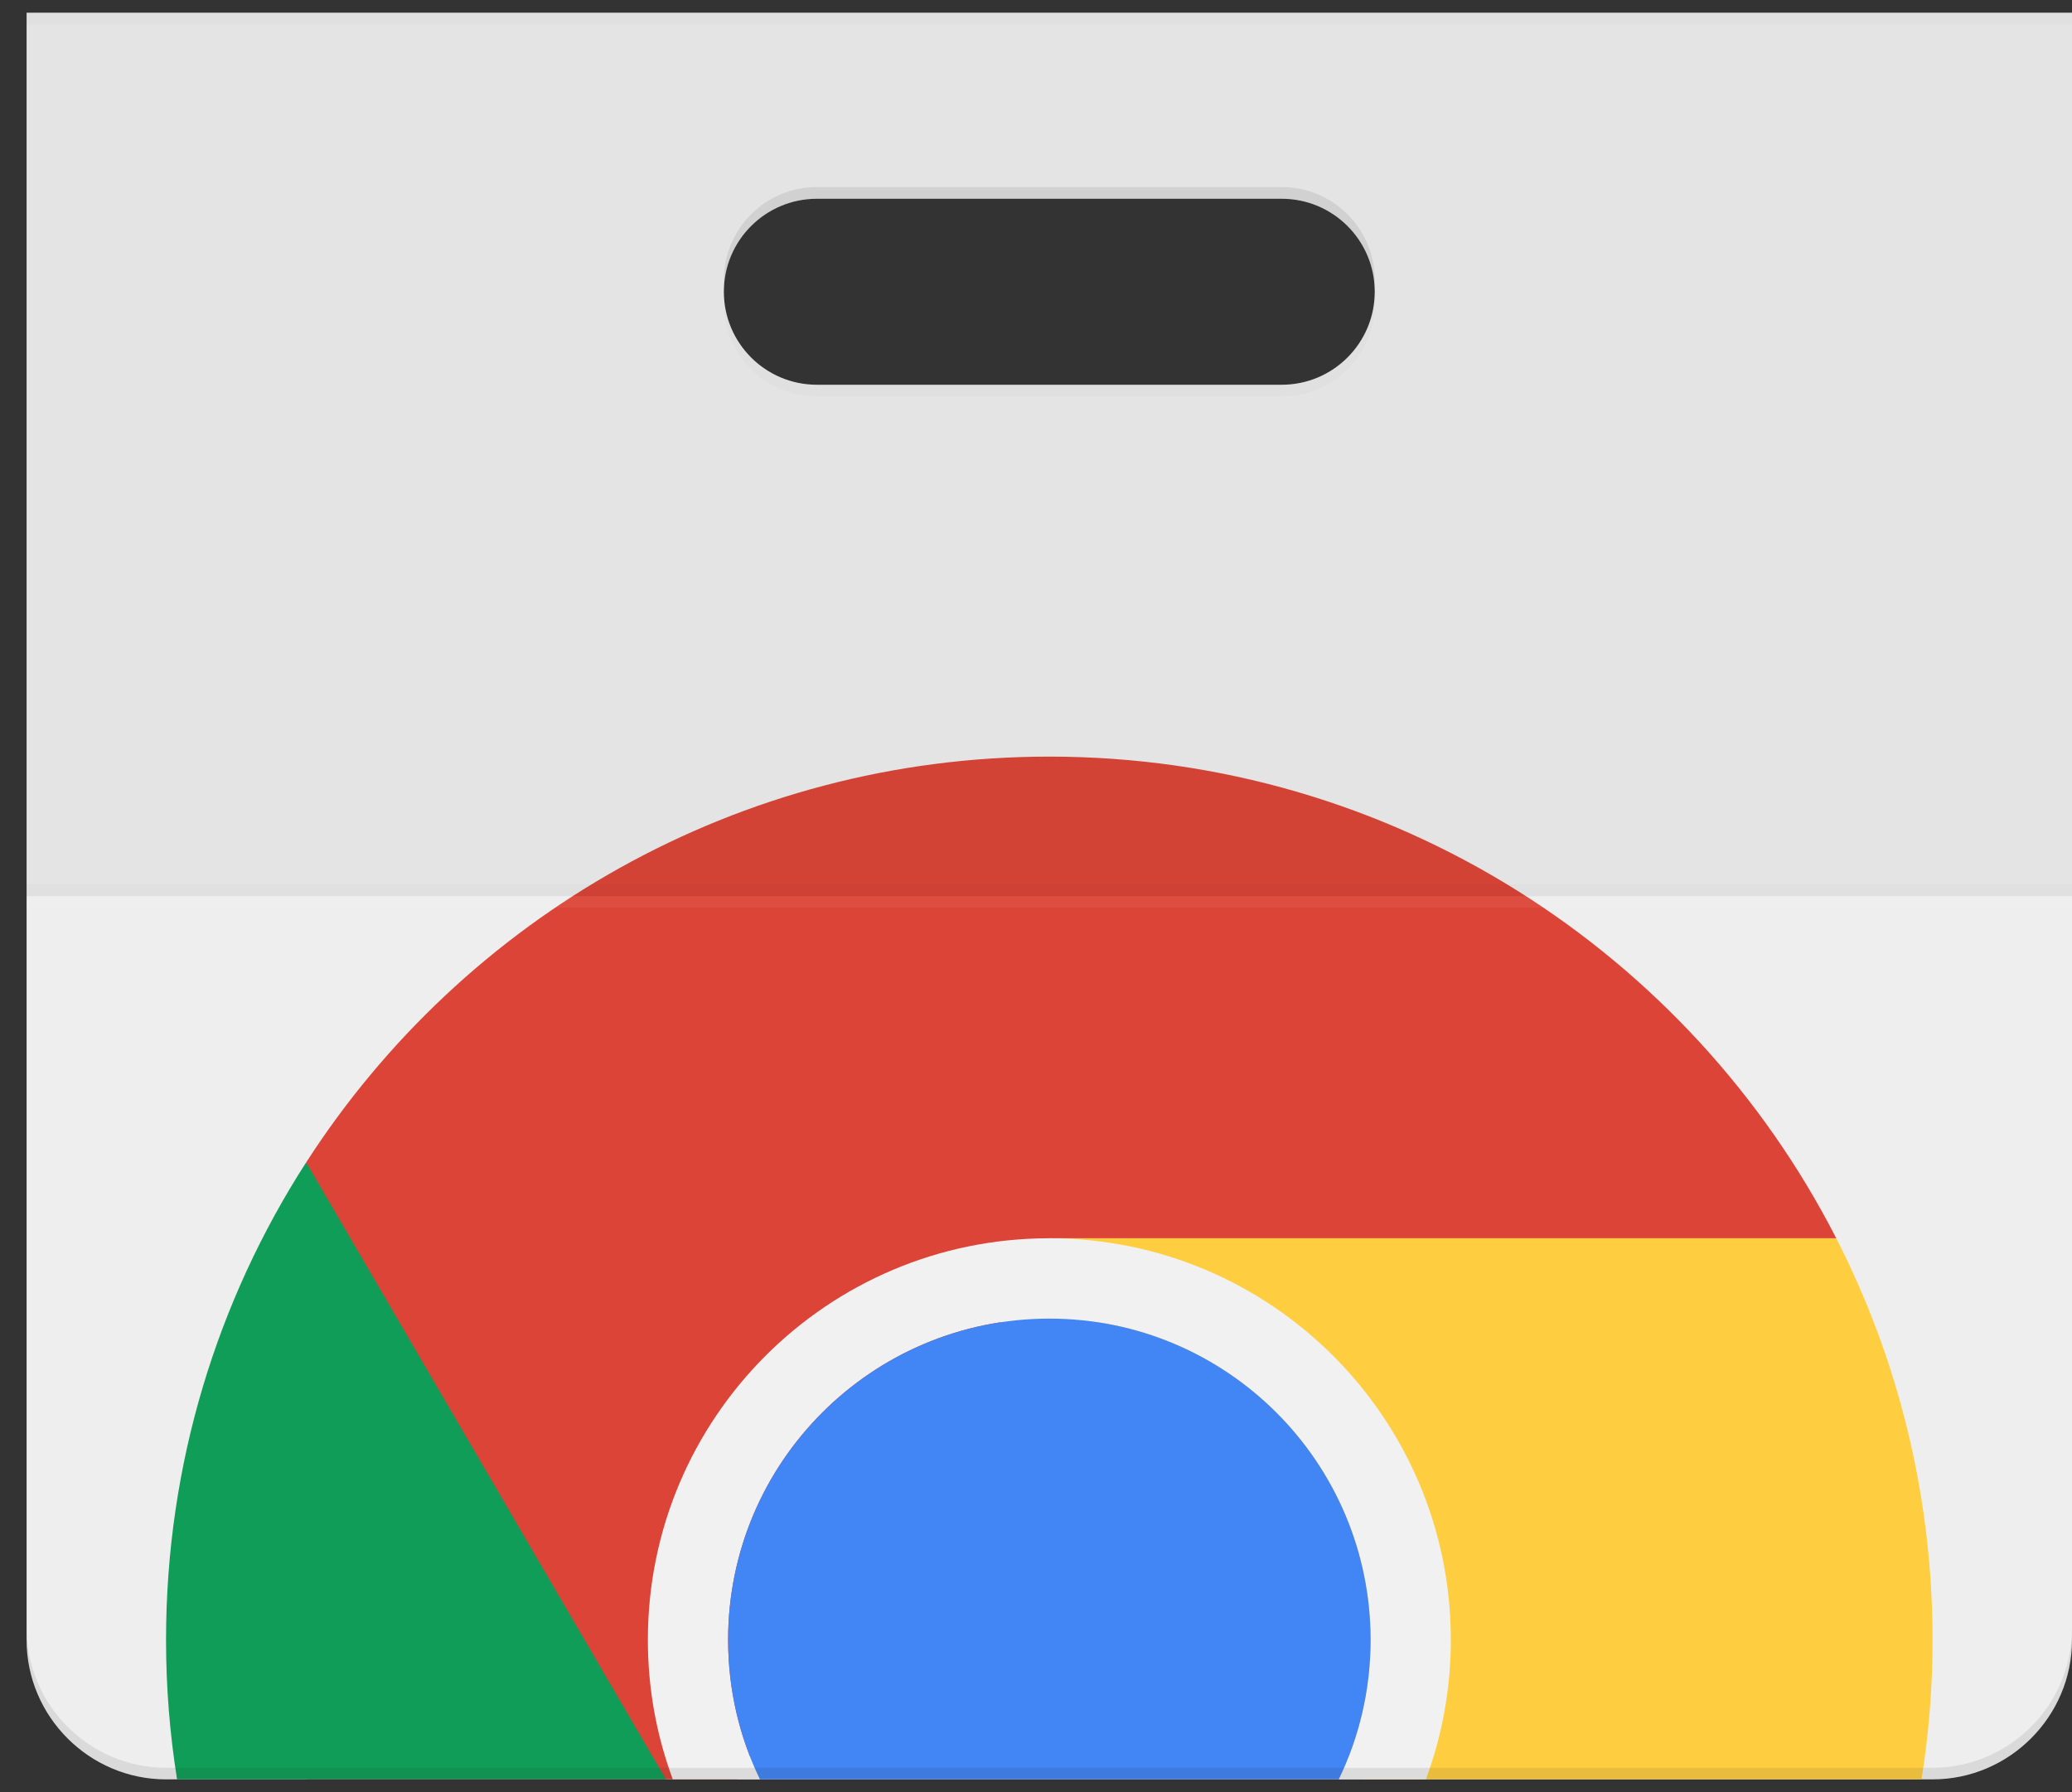
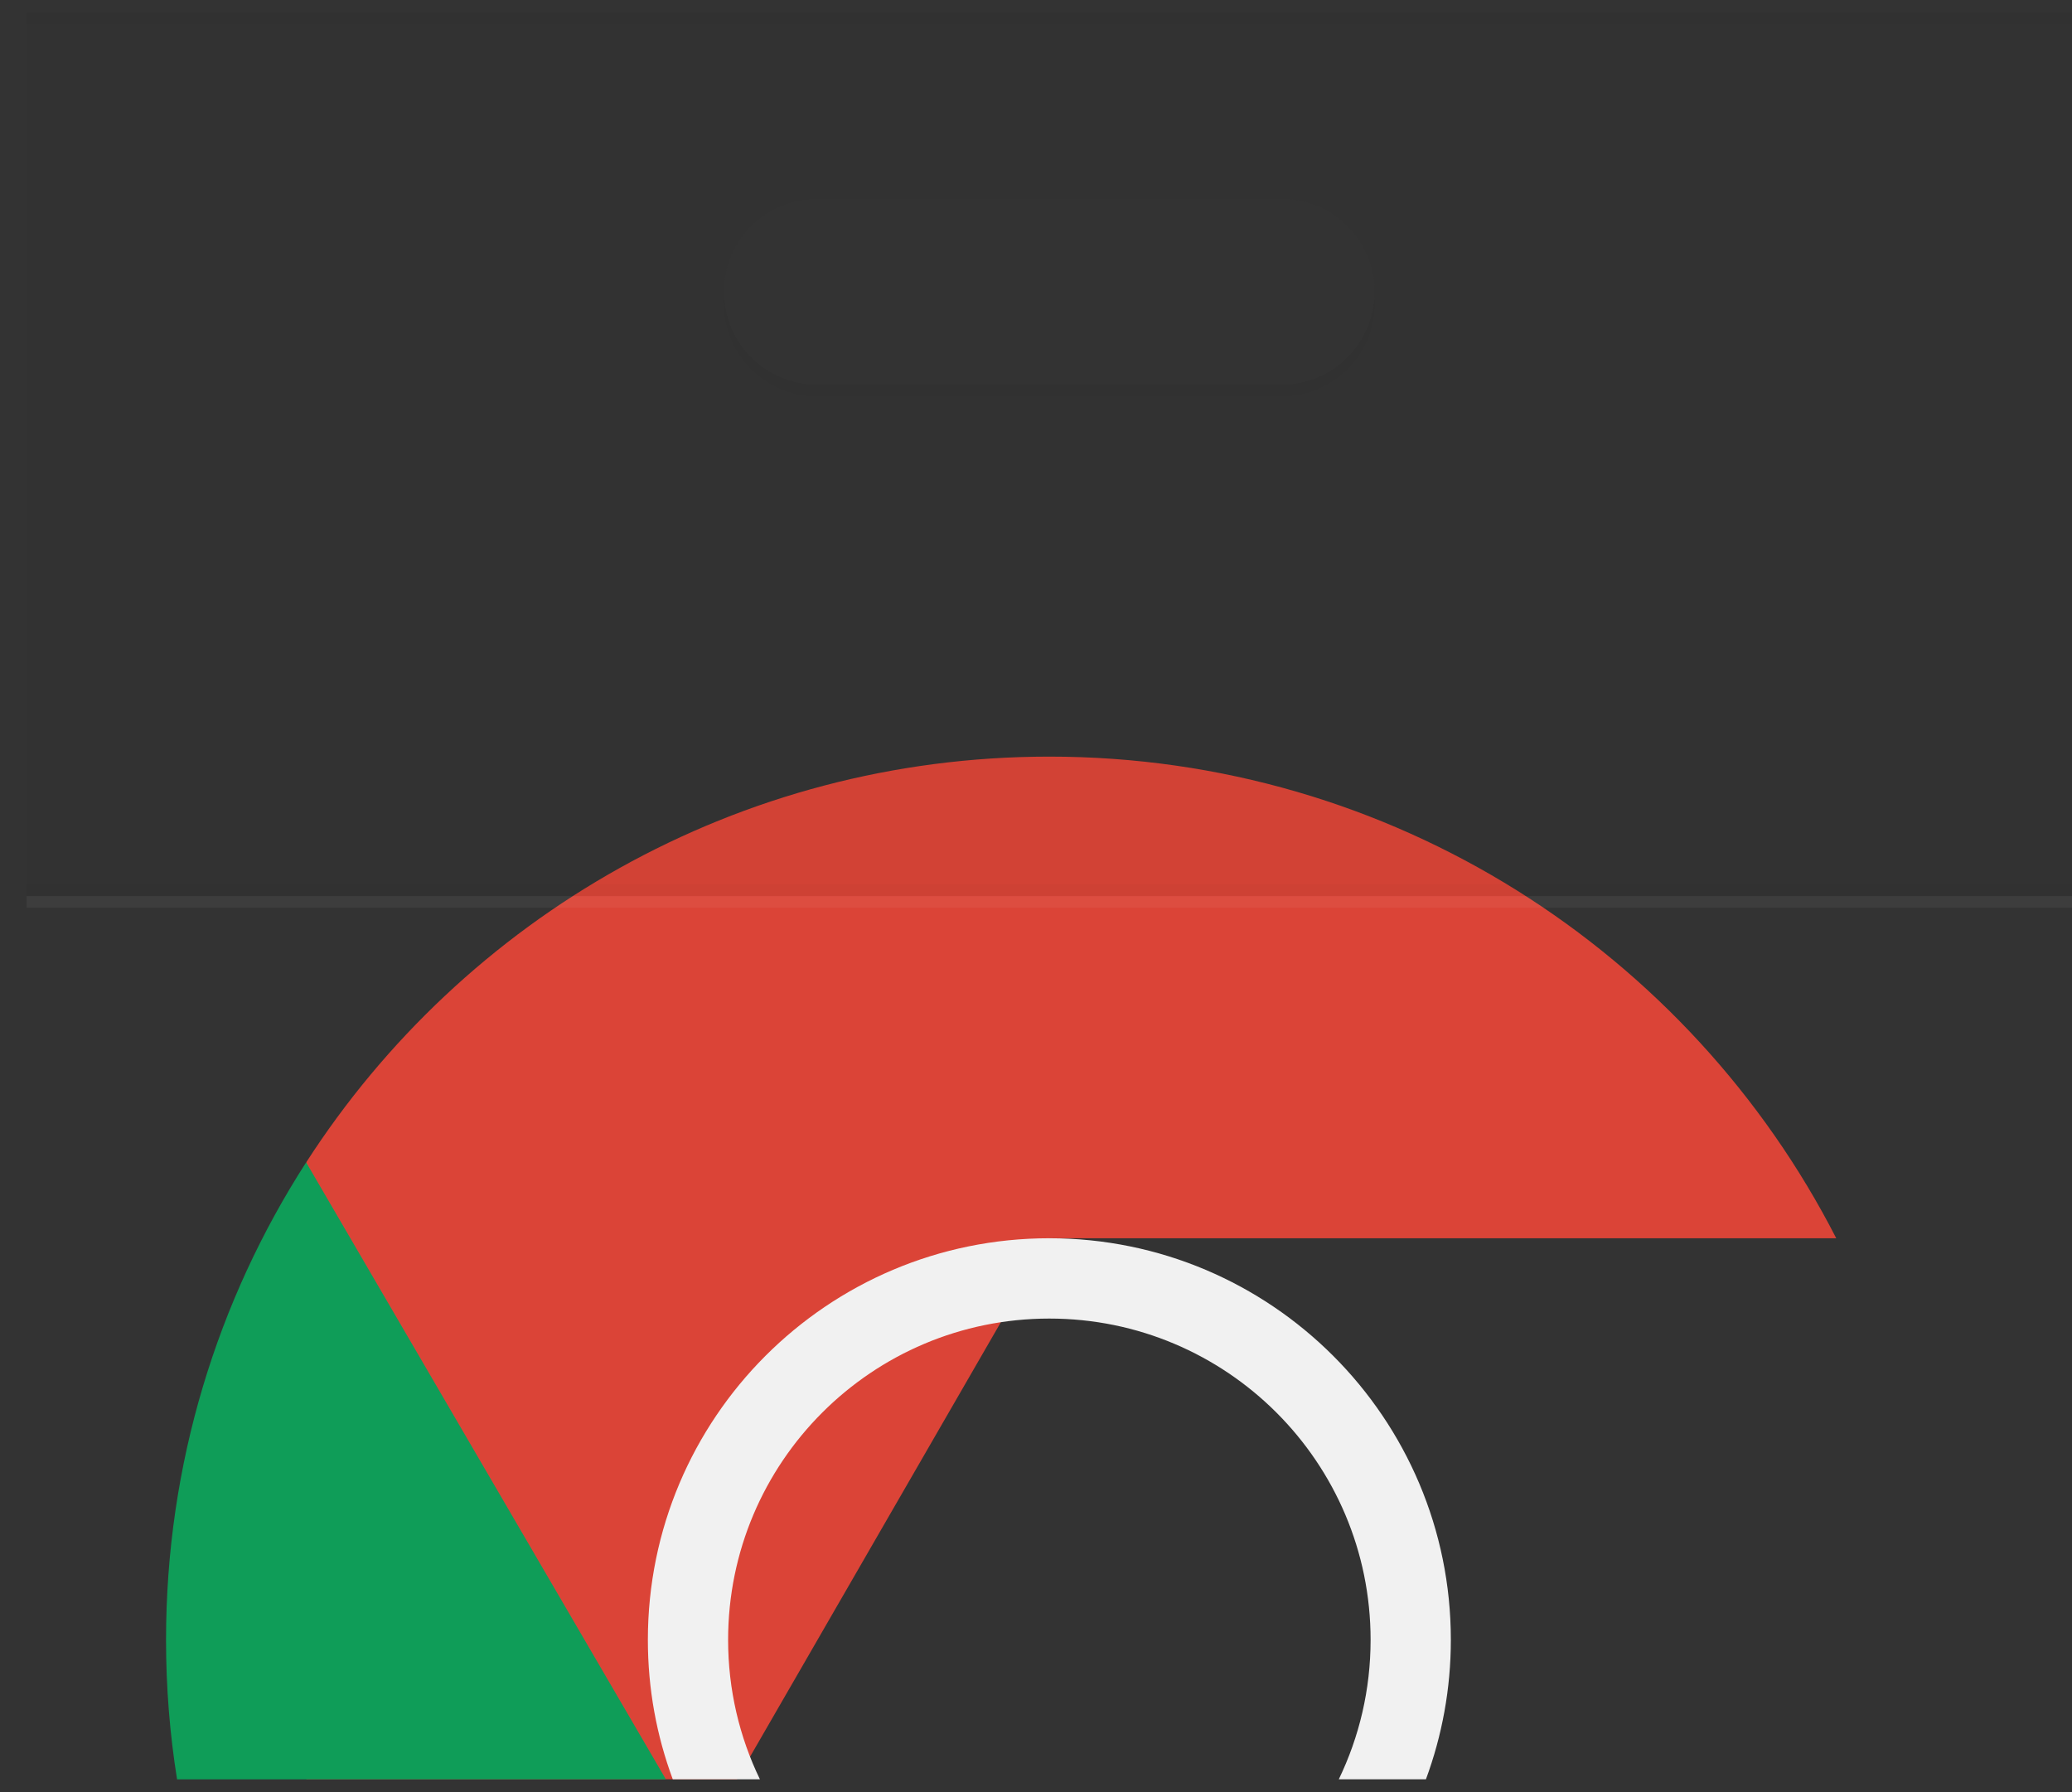
<svg xmlns="http://www.w3.org/2000/svg" width="37" height="32" viewBox="0 0 37 32" fill="none">
  <rect x="0" y="0" width="37" height="32" fill="#333333" stroke="none" />
  <g clip-path="url(#clip0_4755_399)">
-     <path d="M22.888 6.87H14.588C13.67 6.87 12.926 6.126 12.926 5.209C12.926 4.293 13.67 3.549 14.588 3.549H22.888C23.805 3.549 24.549 4.293 24.549 5.209C24.549 6.126 23.805 6.87 22.888 6.87ZM0.475 0.227V29.282C0.475 30.651 1.596 31.772 2.965 31.772H34.51C35.879 31.772 37 30.651 37 29.282V0.227H0.475Z" fill="#EEEEEE" />
    <path d="M18.738 13.51C13.171 13.51 8.278 16.394 5.471 20.75V31.771H13.161L18.738 22.11H32.79C30.178 17.006 24.866 13.51 18.738 13.51Z" fill="#DB4437" />
    <path d="M5.467 20.755C3.884 23.214 2.965 26.14 2.965 29.282C2.965 30.129 3.032 30.961 3.162 31.772H11.891L5.467 20.755Z" fill="#0F9D58" />
-     <path d="M34.51 29.281C34.51 26.699 33.89 24.262 32.79 22.11H18.738L24.316 31.771H34.313C34.443 30.96 34.51 30.128 34.51 29.281Z" fill="#FFCD40" />
    <path d="M18.738 22.11C14.778 22.11 11.569 25.32 11.569 29.281C11.569 30.157 11.726 30.996 12.014 31.771H13.57C13.205 31.017 13.002 30.172 13.002 29.281C13.002 26.111 15.571 23.544 18.738 23.544C21.906 23.544 24.475 26.111 24.475 29.281C24.475 30.174 24.271 31.017 23.907 31.771H25.463C25.75 30.994 25.908 30.156 25.908 29.281C25.908 25.32 22.697 22.11 18.738 22.11Z" fill="#F1F1F1" />
-     <path d="M18.738 23.545C15.57 23.545 13.002 26.112 13.002 29.281C13.002 30.174 13.205 31.018 13.57 31.771H23.907C24.271 31.018 24.475 30.173 24.475 29.281C24.473 26.112 21.906 23.545 18.738 23.545Z" fill="#4285F4" />
    <path opacity="0.05" d="M0.475 0.227V16.001H37V0.227H0.475ZM22.888 6.87H14.588C13.67 6.87 12.926 6.126 12.926 5.209C12.926 4.293 13.67 3.549 14.588 3.549H22.889C23.807 3.549 24.55 4.293 24.55 5.209C24.549 6.126 23.805 6.87 22.888 6.87Z" fill="#212121" />
    <path opacity="0.02" d="M37 15.793H0.475V16.001H37V15.793Z" fill="#212121" />
    <path opacity="0.05" d="M37 16.001H0.475V16.209H37V16.001Z" fill="white" />
    <path opacity="0.02" d="M0.475 0.227V0.436H37V0.227H0.475ZM22.888 6.87H14.588C13.706 6.87 12.986 6.18 12.933 5.314C12.928 5.348 12.926 5.383 12.926 5.417C12.926 6.335 13.67 7.077 14.588 7.077H22.888C23.805 7.077 24.549 6.335 24.549 5.417C24.549 5.383 24.547 5.348 24.542 5.314C24.49 6.179 23.771 6.87 22.888 6.87Z" fill="#212121" />
-     <path opacity="0.1" d="M34.51 31.565H2.965C1.596 31.565 0.475 30.445 0.475 29.075V29.283C0.475 30.652 1.596 31.773 2.965 31.773H34.51C35.879 31.773 37 30.652 37 29.283V29.075C37 30.445 35.879 31.565 34.51 31.565ZM14.587 3.549H22.888C23.769 3.549 24.49 4.238 24.542 5.105C24.544 5.07 24.549 5.036 24.549 5.001C24.549 4.084 23.805 3.34 22.888 3.34H14.587C13.67 3.34 12.926 4.084 12.926 5.001C12.926 5.036 12.928 5.07 12.933 5.105C12.986 4.238 13.704 3.549 14.587 3.549Z" fill="#231F20" />
  </g>
  <defs>
    <clipPath id="clip0_4755_399">
      <rect width="36.525" height="31.545" fill="white" transform="translate(0.475 0.228)" />
    </clipPath>
  </defs>
</svg>